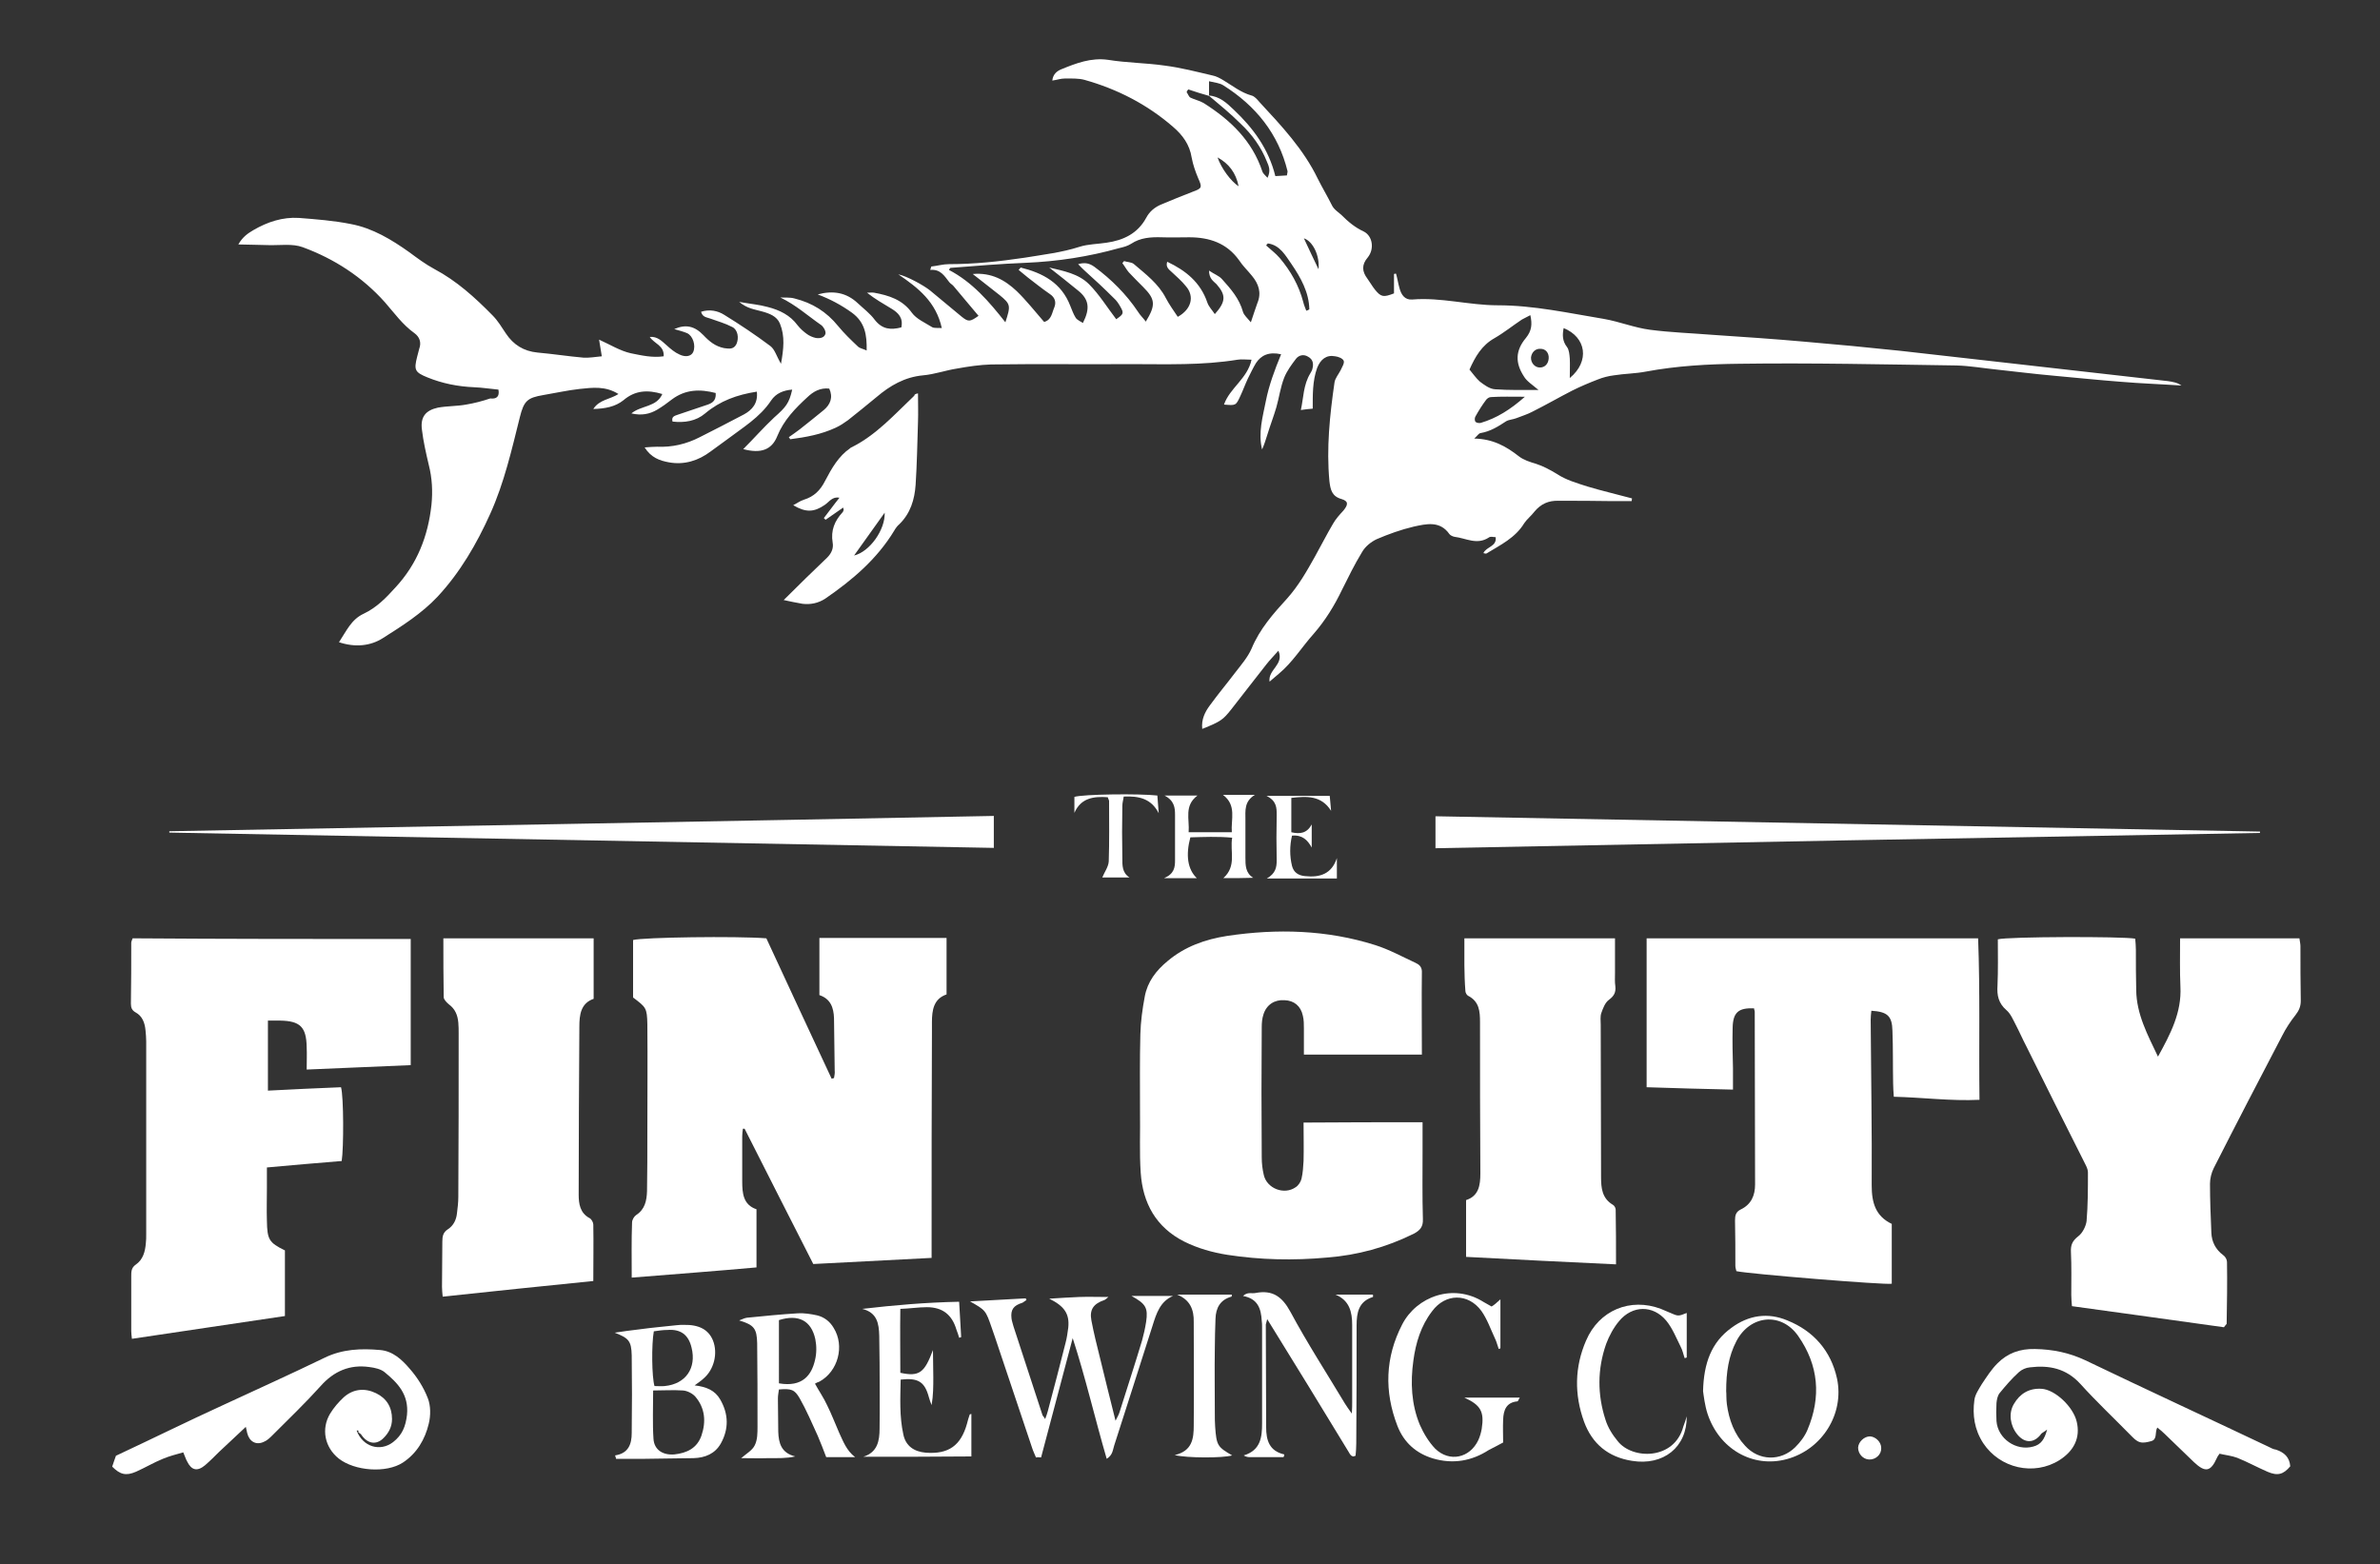
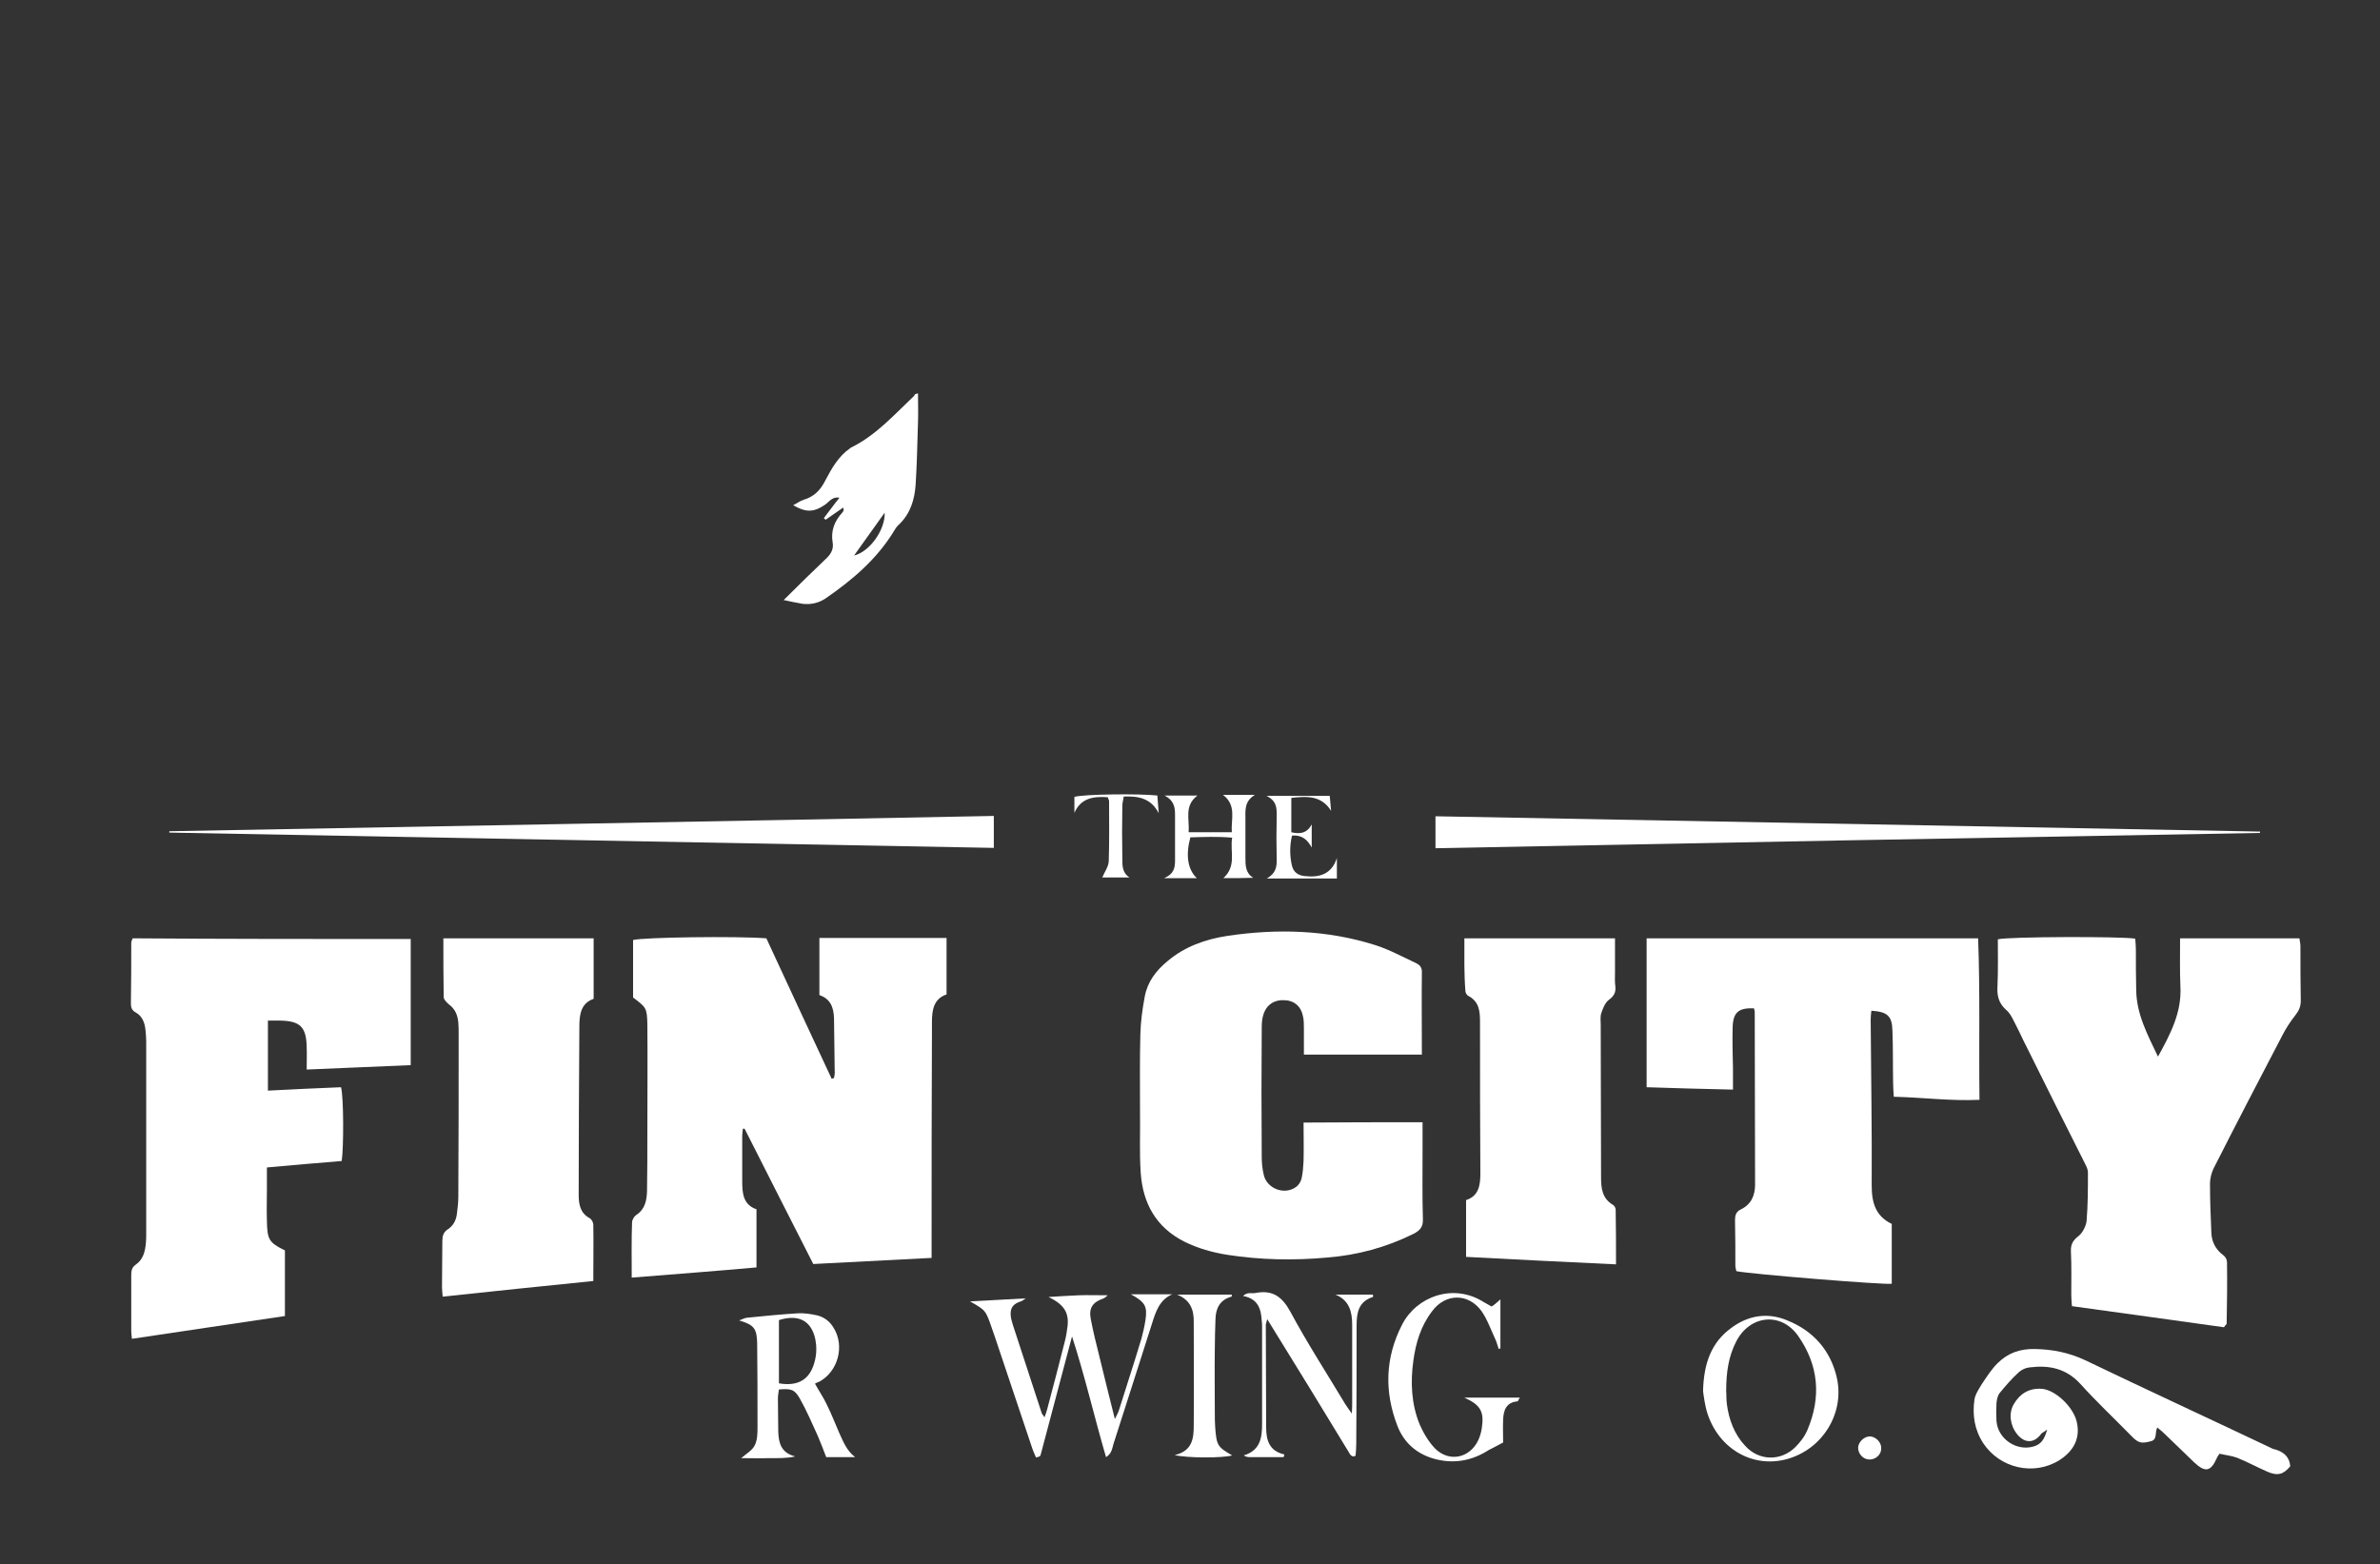
<svg xmlns="http://www.w3.org/2000/svg" version="1.1" id="Layer_1" x="0px" y="0px" viewBox="0 0 700 460.1" style="enable-background:new 0 0 700 460.1;" xml:space="preserve">
  <rect x="0" y="0" width="700" height="460.1" fill="#333333" stroke="none" />
  <style type="text/css">
	.st0{fill:#FFFFFF;}
</style>
  <g id="Background">
</g>
  <g id="flag">
</g>
  <g id="grunge_flag">
    <g>
      <g>
        <path class="st0" d="M185.8,375.8c0-5.7-0.1-11,0.1-16.2c0-0.8,0.6-1.8,1.2-2.2c2.6-1.7,3.1-4.2,3.2-7c0.1-5.7,0.1-11.4,0.1-17.2     c0-10.6,0.1-21.3,0-31.9c-0.1-4.9-0.4-5-4.2-7.9c0-5.6,0-11.3,0-16.9c2.8-0.8,30.4-1.2,39.2-0.5c6.3,13.7,12.8,27.5,19.2,41.3     c0.2-0.1,0.5-0.1,0.7-0.2c0.1-0.7,0.3-1.4,0.2-2.2c-0.1-5.2-0.1-10.3-0.2-15.4c-0.1-3.1-1-5.7-4.3-6.8c0-5.6,0-11.1,0-16.8     c12.5,0,24.8,0,37.4,0c0,5.5,0,10.9,0,16.6c-3.8,1.3-4.3,4.6-4.3,8.2c0,0.9,0,1.9,0,2.8c-0.1,20.8-0.1,41.6-0.1,62.4     c0,1.3,0,2.5,0,4.1c-11.7,0.6-23.1,1.2-34.8,1.8c-6.7-13.2-13.5-26.5-20.2-39.8c-0.2,0-0.4,0-0.5,0c-0.1,0.7-0.2,1.5-0.2,2.2     c0,4.5,0,8.9,0,13.3c0,3.5,0.3,6.9,4.2,8.2c0,5.7,0,11.2,0,17.1C210.3,373.9,198.2,374.8,185.8,375.8z" />
        <path class="st0" d="M120.8,276.2c0,12.4,0,24.6,0,37.1c-10.3,0.4-20.2,0.9-30.6,1.3c0-2.5,0.1-4.5,0-6.6     c-0.1-5.9-1.9-7.7-7.8-7.8c-1.2,0-2.3,0-3.6,0c0,6.9,0,13.5,0,20.6c7.3-0.4,14.4-0.7,21.5-1c0.8,2.8,0.8,17.9,0.2,21.7     c-7.2,0.6-14.5,1.2-22,1.9c0,2.2,0,4,0,5.9c0,3.3-0.1,6.6,0,9.8c0.1,5.5,0.6,6.4,5.3,8.7c0,6.3,0,12.7,0,19.3     c-15.1,2.2-29.9,4.5-45,6.7c-0.1-0.9-0.2-1.6-0.2-2.3c0-5.4,0-10.7,0-16.1c0-1.3,0-2.5,1.3-3.4c2.2-1.5,2.8-3.9,3-6.4     c0.1-0.8,0.1-1.6,0.1-2.5c0-18.9,0-37.9,0-56.8c0-1.1-0.1-2.1-0.2-3.2c-0.2-2.2-0.9-4.2-2.9-5.3c-1.1-0.6-1.4-1.4-1.4-2.6     c0.1-6,0.1-11.9,0.1-17.9c0-0.4,0.2-0.6,0.4-1.3C66.1,276.2,93.3,276.2,120.8,276.2z" />
        <path class="st0" d="M484.3,319.8c0-14.8,0-29.2,0-43.8c32.5,0,64.8,0,97.5,0c0.6,15.8,0.2,31.5,0.4,47.5     c-8.5,0.4-16.7-0.7-25.2-0.9c-0.1-1.5-0.2-2.8-0.2-4c-0.1-5.2,0-10.3-0.2-15.4c-0.1-4.4-1.5-5.6-6.2-5.9     c-0.1,0.9-0.2,1.8-0.2,2.7c0.1,16.2,0.4,32.5,0.3,48.7c0,5,1.1,9,5.9,11.3c0,6,0,11.8,0,17.6c-1.9,0.4-42.3-2.9-45.7-3.7     c-0.1-0.5-0.3-1-0.3-1.6c0-4.5,0-8.9-0.1-13.3c0-1.4,0.2-2.5,1.6-3.2c3.2-1.5,4.3-4.2,4.3-7.4c0-16.9-0.1-33.9-0.1-50.8     c0-0.4-0.2-0.6-0.2-1c-4.6-0.2-6.2,1.2-6.3,5.7c-0.1,4,0,7.9,0.1,11.9c0,1.9,0,3.9,0,6.3C501,320.3,492.8,320.1,484.3,319.8z" />
        <path class="st0" d="M654.1,390.4c-14.8-2.1-29.7-4.1-44.7-6.2c-0.1-1.2-0.2-2.2-0.2-3.3c0-4.2,0.1-8.4-0.1-12.6     c-0.1-2.1,0.4-3.3,2.2-4.7c1.2-0.9,2.2-2.9,2.4-4.4c0.4-4.7,0.4-9.6,0.4-14.3c0-1.3-0.9-2.6-1.5-3.9     c-5.6-11.1-11.1-22.1-16.6-33.2c-1.1-2.1-2-4.2-3.1-6.3c-0.8-1.5-1.5-3.3-2.8-4.4c-2.3-2-2.8-4.3-2.6-7.2     c0.2-4.5,0.1-9.1,0.1-13.6c2.6-0.8,36.5-0.9,40.4-0.2c0.1,1.1,0.2,2.2,0.2,3.3c0,4,0,8,0.1,11.9c0.1,7,3.3,13,6.4,19.5     c3.7-6.7,7-13,6.6-20.6c-0.2-4.6-0.1-9.3-0.1-14.2c11.8,0,23.3,0,35.1,0c0.1,0.8,0.3,1.6,0.3,2.3c0,5.4,0,10.7,0.1,16.1     c0,1.6-0.5,2.8-1.5,4.1c-1.5,1.9-2.9,4-4,6.2c-6.8,13-13.5,25.9-20.1,38.9c-0.7,1.4-1.1,3.1-1.1,4.6c0,4.8,0.2,9.6,0.4,14.4     c0.1,2.6,1.2,4.9,3.5,6.6c0.6,0.4,1.1,1.3,1.1,2c0.1,6.1,0,12.1-0.1,18.2C654.5,389.9,654.3,390.1,654.1,390.4z" />
        <path class="st0" d="M418.4,330.1c0,3.2,0,5.8,0,8.5c0,6.7-0.1,13.3,0.1,20c0.1,2.2-0.8,3.3-2.7,4.3c-8.1,4-16.5,6.3-25.5,7     c-9.8,0.9-19.6,0.7-29.3-0.8c-4.4-0.7-8.7-1.9-12.7-3.9c-8.3-4.2-12.2-11.3-12.8-20.3c-0.4-5.9-0.1-11.9-0.2-17.9     c0-7.6-0.1-15.2,0.1-22.8c0.1-3.7,0.6-7.4,1.3-11.1c0.8-4.3,3.3-7.6,6.7-10.4c5.1-4.3,11.1-6.4,17.5-7.4     c14.7-2.2,29.4-1.8,43.6,2.7c4.1,1.3,7.9,3.4,11.8,5.2c1.1,0.5,1.9,1.2,1.9,2.6c-0.1,8,0,16.1,0,24.4c-11.6,0-22.9,0-34.7,0     c0-2.8,0-5.2,0-7.6c0-1.3,0-2.6-0.3-3.8c-0.6-2.9-2.6-4.5-5.4-4.6c-2.9-0.2-5.3,1.3-6.2,4.2c-0.4,1.2-0.5,2.5-0.5,3.8     c-0.1,12.7-0.1,25.4,0,38.2c0,1.8,0.2,3.5,0.6,5.2c0.9,4,6,6,9.4,3.6c0.8-0.5,1.5-1.6,1.7-2.5c0.4-1.7,0.5-3.5,0.6-5.2     c0.1-3.7,0-7.4,0-11.3C395.2,330.1,406.5,330.1,418.4,330.1z" />
        <path class="st0" d="M174.5,376.8c-14.8,1.5-29.4,3-44.3,4.6c-0.1-1.1-0.2-2-0.2-2.9c0-4.5,0.1-8.9,0.1-13.3     c0-1.5,0.2-2.7,1.6-3.6c1.7-1.1,2.5-2.8,2.7-4.7c0.2-1.6,0.4-3.2,0.4-4.9c0.1-16,0.1-32,0.1-48c0-1.1,0-2.1-0.1-3.2     c-0.2-2.2-0.9-4-2.8-5.4c-0.6-0.5-1.5-1.4-1.5-2.1c-0.1-5.7-0.1-11.4-0.1-17.3c14.9,0,29.4,0,44.2,0c0,5.9,0,11.7,0,17.8     c-3.8,1.3-4.2,4.7-4.2,8.2c-0.1,16.5-0.2,32.9-0.2,49.4c0,2.7,0.4,5.4,3.2,6.9c0.6,0.3,1.1,1.3,1.1,1.9     C174.6,365.8,174.5,371.1,174.5,376.8z" />
        <path class="st0" d="M430.7,276c14.8,0,29.2,0,44.3,0c0,3.5,0,6.9,0,10.2c0,1.3-0.1,2.6,0.1,3.9c0.2,1.8-0.4,2.9-1.9,4     c-1.1,0.8-1.7,2.4-2.2,3.8c-0.4,1.1-0.2,2.3-0.2,3.5c0,14.9,0.1,29.9,0.1,44.8c0,3.3,0.3,6.3,3.5,8.2c0.4,0.2,0.8,0.9,0.8,1.4     c0.1,5.2,0.1,10.4,0.1,16.1c-14.8-0.7-29.4-1.4-44.1-2.2c0-5.6,0-11,0-16.7c3.7-1.2,4.2-4.3,4.2-7.8c-0.1-14.8-0.1-29.7-0.1-44.5     c0-3.2-0.2-6.1-3.5-7.8c-0.4-0.2-0.8-0.9-0.8-1.4C430.6,286.5,430.7,281.3,430.7,276z" />
      </g>
      <g>
-         <path class="st0" d="M104.9,420.8c1.8,4.8,6.9,6.3,10.7,3.4c2.7-2.1,3.7-4.6,4.1-8c0.6-6-2.7-9.4-6.6-12.6     c-1.1-0.9-2.9-1.3-4.5-1.5c-5.7-0.8-10.4,1.2-14.3,5.6c-4.5,5-9.4,9.7-14.2,14.5c-0.7,0.7-1.5,1.5-2.5,1.9     c-2.3,1.1-4.3-0.1-4.9-2.6c-0.1-0.4-0.2-0.9-0.4-1.8c-2.8,2.6-5.3,5-7.9,7.4c-1.3,1.3-2.6,2.6-4.1,3.9c-2.3,1.9-4,1.5-5.3-1.2     c-0.4-0.7-0.6-1.5-1.1-2.6c-2.1,0.6-4.1,1.1-6,1.9c-2.7,1.1-5.2,2.6-7.9,3.8c-3,1.3-4.7,0.8-7-1.5c0.4-1.1,0.7-2.2,1.1-3.2     c10.7-5,21-10.1,31.5-14.9c9.9-4.6,19.9-9.1,29.8-13.9c5.3-2.6,10.8-2.8,16.4-2.3c3.7,0.3,6.4,2.8,8.7,5.5     c2.2,2.5,4.1,5.5,5.3,8.6c0.9,2.2,0.9,5.2,0.3,7.6c-1.1,4.6-3.5,8.7-7.6,11.4c-4.9,3.2-14.2,2.5-18.9-1.2     c-4.1-3.3-5.2-8.7-2.5-13.2c1.1-1.8,2.5-3.4,4-4.8c2.8-2.5,6.2-2.8,9.5-1.2c3.1,1.5,4.7,4.1,4.7,7.6c0,2.3-1,4.1-2.5,5.6     c-2.1,2.1-4.6,1.7-6.4-0.8c-0.2-0.4-0.6-0.6-1-0.9C105.5,420.7,105.4,420.7,104.9,420.8z" />
        <path class="st0" d="M673.6,431.3c-2,2.4-3.7,2.9-6.7,1.6c-3-1.3-5.9-2.9-8.9-4.1c-1.6-0.6-3.5-0.8-5.2-1.2     c-0.5,0.7-0.7,1-0.8,1.3c-1.8,4-3.4,4.3-6.7,1.2c-2.9-2.8-5.7-5.5-8.6-8.3c-0.6-0.6-1.3-1.2-2.2-1.9c-0.8,1.4,0.1,3.5-1.8,4     c-1.1,0.3-2.3,0.6-3.3,0.3c-1.1-0.3-1.9-1.2-2.8-2.1c-4.9-5-10-9.8-14.7-15c-4.2-4.6-9.2-5.6-14.9-4.9c-1.1,0.1-2.3,0.6-3.2,1.4     c-2.1,1.9-3.9,4-5.7,6.2c-0.6,0.8-0.8,1.9-0.9,2.9c-0.1,1.8-0.1,3.5,0,5.3c0.4,5.2,5.8,8.9,10.8,7.5c2.3-0.6,3.3-2.1,4.1-5     c-0.9,0.7-1.4,0.9-1.7,1.2c-2.1,2.9-4.9,2.9-7.1,0.2c-2.1-2.6-2.6-6.2-1-8.9c1.8-3.1,4.5-4.7,8.1-4.5c4,0.2,9.4,5.3,10.4,9.7     c1.1,4.6-0.7,8.5-5.1,11.3c-7.5,4.7-17.5,2.4-22.4-5c-2.6-4-3.2-8.3-2.6-12.7c0.2-1.6,1.3-3.2,2.2-4.7c1.4-2.1,2.8-4.3,4.6-6.1     c3-3,6.6-4.3,11-4.2c5.3,0.1,10.1,1.1,14.8,3.3c17.9,8.6,35.9,16.9,53.8,25.4c0.8,0.4,1.5,0.8,2.3,0.9     C671.8,427.2,673.4,428.6,673.6,431.3z" />
        <path class="st0" d="M422.2,249.5c0-3.4,0-6.3,0-9.4c81,1.5,161.8,3,242.5,4.5c0,0.1,0,0.2,0,0.4     C584,246.4,503.3,247.9,422.2,249.5z" />
        <path class="st0" d="M292.3,240c0,3.2,0,6.1,0,9.4c-81-1.5-161.8-3-242.5-4.5c0-0.1,0-0.2,0-0.4C130.5,243,211.2,241.6,292.3,240     z" />
-         <path class="st0" d="M304.7,428.7c-0.4-1-0.9-2-1.2-3c-3.6-10.8-7.3-21.7-10.9-32.5c-0.3-0.9-0.6-1.8-0.9-2.6     c-1.8-5.2-1.8-5.2-6.4-7.8c5.9-0.3,11.1-0.6,16.4-0.9c0.1,0.2,0.1,0.3,0.2,0.5c-0.4,0.2-0.8,0.6-1.2,0.8c-2.6,0.8-3.5,2-3.2,4.6     c0.1,0.8,0.4,1.6,0.6,2.4c2.8,8.7,5.7,17.3,8.5,26c0.1,0.3,0.4,0.5,0.8,1.2c0.4-1,0.6-1.7,0.8-2.4c1.8-6.7,3.5-13.3,5.2-20     c0.4-1.5,0.6-3,0.8-4.5c0.4-4-1.1-6.3-5.6-8.5c3.3-0.2,6.1-0.4,8.8-0.5c2.7-0.1,5.3,0,8.6,0c-0.6,0.5-0.9,0.8-1.2,0.9     c-3.2,1.1-4.4,2.8-3.8,6c0.7,3.7,1.6,7.3,2.5,10.9c1.5,6,2.9,12,4.6,18.6c0.6-1.2,1-1.9,1.2-2.6c2.2-7,4.5-14,6.6-21     c0.5-1.8,0.9-3.6,1.2-5.5c0.6-4.1-0.1-5.3-4.3-7.6c4.5,0,8.4,0,12.2,0c-3.8,1.6-4.9,5.2-6,8.7c-3.8,11.8-7.5,23.6-11.3,35.3     c-0.4,1.2-0.4,2.8-2.2,3.9c-3.5-12-6.2-23.8-10-35.5c-3.1,11.7-6.2,23.4-9.3,35.1C305.5,428.6,305.1,428.6,304.7,428.7z" />
+         <path class="st0" d="M304.7,428.7c-0.4-1-0.9-2-1.2-3c-3.6-10.8-7.3-21.7-10.9-32.5c-0.3-0.9-0.6-1.8-0.9-2.6     c-1.8-5.2-1.8-5.2-6.4-7.8c5.9-0.3,11.1-0.6,16.4-0.9c-0.4,0.2-0.8,0.6-1.2,0.8c-2.6,0.8-3.5,2-3.2,4.6     c0.1,0.8,0.4,1.6,0.6,2.4c2.8,8.7,5.7,17.3,8.5,26c0.1,0.3,0.4,0.5,0.8,1.2c0.4-1,0.6-1.7,0.8-2.4c1.8-6.7,3.5-13.3,5.2-20     c0.4-1.5,0.6-3,0.8-4.5c0.4-4-1.1-6.3-5.6-8.5c3.3-0.2,6.1-0.4,8.8-0.5c2.7-0.1,5.3,0,8.6,0c-0.6,0.5-0.9,0.8-1.2,0.9     c-3.2,1.1-4.4,2.8-3.8,6c0.7,3.7,1.6,7.3,2.5,10.9c1.5,6,2.9,12,4.6,18.6c0.6-1.2,1-1.9,1.2-2.6c2.2-7,4.5-14,6.6-21     c0.5-1.8,0.9-3.6,1.2-5.5c0.6-4.1-0.1-5.3-4.3-7.6c4.5,0,8.4,0,12.2,0c-3.8,1.6-4.9,5.2-6,8.7c-3.8,11.8-7.5,23.6-11.3,35.3     c-0.4,1.2-0.4,2.8-2.2,3.9c-3.5-12-6.2-23.8-10-35.5c-3.1,11.7-6.2,23.4-9.3,35.1C305.5,428.6,305.1,428.6,304.7,428.7z" />
        <path class="st0" d="M239.7,407c1.2,2.2,2.6,4.2,3.6,6.4c1.3,2.6,2.3,5.3,3.5,8c1.2,2.6,2.2,5.3,4.7,7.2c-2.8,0-5.5,0-8.5,0     c-0.8-2.1-1.6-4.2-2.5-6.3c-1.7-3.7-3.3-7.5-5.3-11c-1.5-2.6-2.5-2.9-6.1-2.6c-0.1,0.8-0.3,1.7-0.3,2.6c0,3.3,0.1,6.6,0.1,9.8     c0.1,3.4,0.9,6.3,5,7.3c-2.6,0.6-5.2,0.5-7.8,0.5c-2.6,0.1-5.3,0-8.1,0c1.5-1.3,3.3-2.3,4-3.8c0.8-1.6,0.8-3.6,0.8-5.5     c0-8.1,0-16.4-0.1-24.5c-0.1-4.3-0.9-5.4-5.3-6.7c1-0.4,1.6-0.7,2.3-0.8c5-0.5,10-1,15-1.3c1.8-0.1,3.8,0.2,5.6,0.6     c2.1,0.5,3.8,1.8,4.9,3.7c3.3,5.3,1.3,12.8-4.2,15.8C240.6,406.5,240,406.8,239.7,407z M229.1,406.9c7,1.2,9.6-2.5,10.6-6.8     c0.5-2,0.5-4.2,0.1-6.2c-1.2-5.5-5-7.4-10.7-5.6C229.1,394.4,229.1,400.6,229.1,406.9z" />
-         <path class="st0" d="M180.9,428.1c4-0.6,4.9-3.4,4.9-6.6c0.1-7.6,0.1-15.2,0-22.8c-0.1-4.3-0.9-5.1-5-6.7c2.5-0.4,4.9-0.7,7.4-1     c3.6-0.5,7.2-0.8,10.8-1.2c0.7-0.1,1.4-0.1,2.1-0.1c4.5-0.1,7.3,1.4,8.6,4.6c1.5,3.8,0.3,8.6-2.8,11.2c-0.6,0.6-1.4,1.1-2.6,2     c3.5,0.4,6,1.5,7.5,4.1c2.5,4.3,2.6,8.7,0.2,13c-1.7,3-4.6,4.2-8,4.3c-4.8,0.1-9.6,0.1-14.4,0.2c-2.8,0-5.6,0-8.4,0     C181.1,428.6,181,428.4,180.9,428.1z M192.1,409c0,5-0.2,9.7,0.1,14.2c0.2,3.3,2.8,4.9,6.2,4.6c3.6-0.4,6.6-1.8,7.9-5.5     c1.4-4.1,1.1-8.1-1.8-11.5c-0.8-0.9-2.3-1.7-3.6-1.8C198,408.8,195.1,409,192.1,409z M192.3,391.6c-0.7,3.8-0.6,13.5,0.2,16.1     c1,0,2.1,0.1,3,0c6.2-0.6,9.4-5.3,7.9-11.3c-0.9-3.8-3.2-5.5-7.1-5.2C195,391.2,193.6,391.4,192.3,391.6z" />
        <path class="st0" d="M377.5,428.6c-3.3,0-6.7,0-10,0c-0.5,0-1.1-0.1-1.7-0.5c5-1.5,5.4-5.4,5.4-9.4c0-9.4,0-18.9,0-28.4     c0-0.6,0-1.2-0.1-1.8c-0.2-3.5-1.1-6.5-5.5-7.3c1.3-1.3,2.7-0.6,3.8-0.9c4.9-0.9,7.7,1.1,10.1,5.5c5,9.3,10.7,18.1,16.1,27.1     c0.5,0.8,1,1.5,2,2.9c0.1-1.6,0.1-2.5,0.1-3.3c0-7.6,0-15.2,0-22.8c0-3.8-0.8-7.2-4.9-8.9c3.7,0,7.3,0,11,0c0,0.3,0.1,0.6,0,0.7     c-4.2,1.3-4.8,4.6-4.8,8.4c0,11.5,0,23.2-0.1,34.7c0,1.2-0.1,2.5-0.2,3.6c-0.5,0.1-0.5,0.2-0.6,0.2s-0.2,0-0.4-0.1     c-0.2-0.1-0.4-0.2-0.5-0.4c-0.2-0.2-0.3-0.4-0.4-0.6c-7.9-13-15.8-25.9-24.1-39.3c-0.2,1.1-0.5,1.5-0.4,2     c0,9.9,0.1,19.9,0.1,29.8c0,3.8,0.9,7,5.3,8C377.8,428.1,377.6,428.4,377.5,428.6z" />
        <path class="st0" d="M441.3,382.2c0,5.2,0,9.8,0,14.4c-0.2,0.1-0.3,0.1-0.5,0.2c-0.4-1.1-0.6-2.1-1.1-3.1c-1.3-2.8-2.3-5.7-4-8.1     c-3.9-5.3-10.6-5.2-14.5,0.1c-3.3,4.3-4.8,9.3-5.5,14.5c-0.9,6.4-0.6,12.9,1.9,18.9c1.1,2.5,2.6,5,4.5,7     c4.2,4.1,10.2,2.8,12.7-2.5c0.5-1.1,0.8-2.2,1-3.3c0.8-5.1-0.3-7-5.1-9.2c2.6,0,5.3,0,8,0s5.3,0,8.3,0c-0.4,0.6-0.5,1.1-0.7,1.1     c-3.3,0.3-4.1,2.6-4.2,5.4c-0.1,2.3,0,4.6,0,6.7c-1.6,0.9-2.9,1.5-4.2,2.2c-5.1,3.3-10.6,4.2-16.4,2.5c-5-1.5-8.6-4.7-10.5-9.6     c-3.9-10.1-3.6-20.1,1.4-29.8c4.2-8.2,15-12.3,24-6.6c0.7,0.4,1.4,0.8,2.3,1.3C439.4,383.9,440.1,383.3,441.3,382.2z" />
        <path class="st0" d="M500.9,409.2c0.2-8.3,2.5-14.4,8.3-18.6c5.1-3.8,10.8-4.6,16.5-2.2c7.7,3.1,12.8,8.9,14.6,17.1     c2.2,10.4-4.4,20.9-14.8,23.7c-10,2.7-19.9-3-23.3-13.4C501.4,413.3,501.1,410.6,500.9,409.2z M507.7,409.2     c0.1,0.8,0,2.3,0.2,3.8c0.6,4.6,2.2,8.9,5.4,12.3c4,4.4,10.4,4.6,14.7,0.4c1.5-1.5,2.8-3.2,3.6-5.1c4.1-9.7,3.3-19-2.7-27.6     c-5-7.2-14.2-6.2-18.2,1.5C508.4,398.9,507.7,403.6,507.7,409.2z" />
-         <path class="st0" d="M253.9,428.5c4.2-1.3,4.8-4.7,4.8-8.3c0.1-6.4,0-12.8,0-19.3c0-2.7-0.1-5.4-0.1-8c-0.1-3.6-0.6-6.8-5-7.9     c9.4-1.1,18.8-1.9,28.5-2.1c0.2,3.6,0.4,7,0.6,10.4c-0.2,0.1-0.4,0.1-0.6,0.2c-0.2-0.8-0.5-1.6-0.8-2.4c-1.3-4.4-4.1-6.6-8.7-6.6     c-2.5,0-4.9,0.4-7.8,0.5c-0.1,6.4,0,12.6,0,18.8c5.6,1.2,7.1,0,9.6-6.7c0,2.7,0.1,5.3,0.1,8c0,2.7,0,5.3-0.5,8.2     c-0.3-0.8-0.6-1.5-0.8-2.3c-1.2-4.5-3.1-5.8-8.3-5.2c-0.1,5.4-0.4,10.8,0.8,16.2c0.7,3.3,3.1,5,6.6,5.3     c6.7,0.5,10.3-2.1,12.1-8.5c0.2-0.9,0.5-1.8,0.8-2.7c0-0.1,0.2-0.1,0.5-0.2c0,4.2,0,8.2,0,12.5     C274.7,428.5,264.3,428.5,253.9,428.5z" />
-         <path class="st0" d="M496.1,416.6c0.1,9.1-6.9,14.6-16.1,13.1c-7-1.1-11.7-5-14.1-11.5c-2.9-8-2.8-16.1,0.6-23.9     c3.8-8.9,13-12.7,22-9.3c0.9,0.4,1.7,0.7,2.6,1.1c2.5,1.1,2.5,1.1,5,0.1c0,4.5,0,8.8,0,13.1c-0.2,0.1-0.4,0.1-0.6,0.2     c-0.4-1.1-0.6-2.3-1.2-3.4c-1.3-2.6-2.4-5.4-4.2-7.6c-3.9-4.7-10-4.6-13.9,0.1c-1.6,1.9-2.9,4.3-3.8,6.7     c-2.6,7.4-2.6,14.9-0.2,22.3c0.7,2.3,2.1,4.5,3.6,6.3c4.3,5.5,16.7,5.6,19.3-4.3C495.5,418.6,495.8,417.6,496.1,416.6z" />
        <path class="st0" d="M346.2,380.8c5.4,0,10.7,0,16.1,0c0,0.2,0,0.5-0.1,0.6c-3.3,0.9-4.6,3.3-4.7,6.5c-0.1,2.9-0.2,5.8-0.2,8.7     c-0.1,6.4,0,12.8,0,19.2c0,1.3,0,2.6,0.1,3.9c0.4,5.5,0.7,5.9,5,8.4c-2.7,0.8-13.3,0.8-16.9-0.1c5.2-1.2,5.6-4.9,5.6-8.7     c0.1-10.1,0-20.3,0-30.4C351.2,385.2,350,382.3,346.2,380.8z" />
        <path class="st0" d="M359.8,258.3c4-3.6,1.9-7.8,2.6-11.9c-4.3-0.4-8.4-0.2-12.3-0.1c-1.4,5.3-0.8,9.4,1.9,12c-3,0-5.8,0-9.6,0     c3-1.3,3.2-3.2,3.2-5.3c0-4.5,0-8.9,0-13.3c0-2.1-0.2-4.2-3.1-5.7c3.7,0,6.6,0,9.7,0c-4,3-2.3,6.9-2.6,10.8c4.2,0,8.3,0,12.7,0     c-0.3-3.8,1.5-7.9-2.6-11c3.1,0,6,0,9.4,0c-3.2,1.9-2.8,4.7-2.8,7.3c0,3.8,0,7.4,0,11.2c0,2.2,0,4.5,2.3,5.9     C365.8,258.3,363.1,258.3,359.8,258.3z" />
        <path class="st0" d="M379.8,244.8c2.6,0.6,4.6,0.3,6-2.3c0,2.3,0,4.5,0,6.8c-1.2-2.2-2.8-3.8-5.8-3.5c-0.7,3-0.7,6,0,8.9     c0.5,1.9,1.8,2.8,3.8,3c4.5,0.5,7.9-0.7,9.4-5.3c0,1.9,0,3.8,0,6c-3.5,0-6.7,0-9.9,0c-3.3,0-6.5,0-10.7,0     c2.6-1.5,2.9-3.3,2.9-5.3c-0.1-4.5-0.1-8.9,0-13.3c0-2.2,0-4.2-3-5.7c6.7,0,12.5,0,18.6,0c0.1,1.5,0.3,2.9,0.4,4.4     c-2.9-4.6-7.2-4.3-11.7-3.8C379.8,238,379.8,241.4,379.8,244.8z" />
        <path class="st0" d="M325.8,234.5c-4.1-0.3-7.9,0.2-9.8,4.6c0-1.6,0-3.2,0-4.7c2.5-0.8,19.2-1,24.4-0.4c0.1,1.7,0.3,3.5,0.4,5.2     c-2.2-4.3-5.8-5.1-10.3-4.9c-0.1,0.9-0.4,1.8-0.4,2.7c-0.1,5.2-0.1,10.3,0,15.4c0,2.1-0.1,4.3,2.1,5.7c-2.8,0-5.6,0-8,0     c0.6-1.5,1.8-3.1,1.9-4.7c0.2-5.9,0.1-11.9,0.1-17.8C326.2,235.4,326,235.1,325.8,234.5z" />
        <path class="st0" d="M550,422.5c1.7,0.1,3.3,1.7,3.3,3.4c0.1,1.9-1.6,3.5-3.6,3.4c-1.8-0.1-3.2-1.7-3.2-3.5     C546.6,424.1,548.3,422.5,550,422.5z" />
-         <path class="st0" d="M146.6,114.6c-2.3-0.2-4.7-0.6-7.2-0.7c-4.7-0.2-9.3-1.1-13.7-2.9c-3.7-1.5-4-2.2-3-6.1     c0.2-0.8,0.4-1.6,0.6-2.3c0.7-1.9,0.1-3.5-1.4-4.6c-3.5-2.5-5.9-5.9-8.7-9.1c-6.6-7.4-14.9-12.8-24.2-16.2c-3-1.1-6.7-0.5-10-0.6     c-2.8-0.1-5.5-0.1-8.9-0.2c1.3-2.3,2.9-3.3,4.4-4.2c4.1-2.4,8.6-3.9,13.4-3.6c5.1,0.4,10.3,0.8,15.3,1.8c6.4,1.2,12,4.6,17.2,8.3     c2.3,1.7,4.7,3.5,7.3,4.9c6.6,3.5,12,8.4,17.2,13.7c1.5,1.5,2.7,3.5,3.9,5.3c2.2,3.3,5.2,5.2,9.3,5.6c4.5,0.4,9,1.1,13.5,1.5     c1.6,0.1,3.4-0.2,5.4-0.4c-0.3-1.8-0.5-3.2-0.8-4.9c3.3,1.5,6.2,3.3,9.3,4c3,0.6,6.3,1.4,9.7,0.9c0.2-3.2-2.8-3.7-4.1-5.7     c2.3-0.2,3.6,1.3,4.9,2.4c1.2,1.1,2.5,2.2,3.9,2.8c1.9,0.9,3.5,0.4,4-0.8c0.8-1.9-0.1-4.7-1.8-5.5c-1.2-0.5-2.4-0.8-3.8-1.2     c3.4-1.5,6-0.9,8.6,1.8c1.7,1.8,3.5,3.3,6.1,3.8c1.5,0.2,2.8,0.4,3.6-1.2c0.8-1.8,0.4-4.2-1.2-5c-2.1-1.1-4.3-1.7-6.5-2.5     c-1.1-0.4-2.3-0.4-2.7-2c2.5-0.8,4.9-0.3,6.8,0.9c4.7,2.9,9.2,5.9,13.6,9.2c1.3,1,1.8,3,3.1,5.2c0.8-4.4,1.2-8.1-0.3-11.8     c-0.9-2.2-3.1-3-5.3-3.6c-2.1-0.6-4.3-0.8-6.7-2.8c3.3,0.6,5.9,0.8,8.4,1.5c3.5,0.9,6.6,2.4,8.8,5.4c0.8,1,1.8,1.9,2.8,2.6     c0.7,0.5,1.6,0.9,2.5,1.1c1.2,0.2,2.6,0,2.9-1.3c0.1-0.8-0.6-2-1.3-2.5c-3.9-2.7-7.4-5.9-12-8.1c1.4,0.1,2.8-0.1,4.2,0.3     c5.2,1.3,9.4,3.9,12.8,8.1c1.8,2.2,3.8,4.1,5.8,6c0.6,0.6,1.6,0.7,2.6,1.2c0.1-4.6-0.5-8.3-4.3-11.1c-3.2-2.3-6.4-4-10.1-5.4     c4.5-1.2,8.4-0.6,11.8,2.6c1.7,1.6,3.6,3,5,4.9c2.2,2.8,4.7,3,7.8,2.2c0.6-2.8-0.9-4.3-2.9-5.5c-2.3-1.4-4.8-2.8-7.2-4.7     c0.7,0,1.5-0.1,2.1,0c4.3,0.8,8.3,2,11.1,5.9c1.3,1.8,3.8,2.9,5.9,4.2c0.6,0.4,1.7,0.2,2.9,0.3c-1.7-7.7-6.9-11.8-12.8-15.8     c2.5,0.5,7.4,3.2,9.3,4.7c3.1,2.6,6.3,5.2,9.4,7.8c1.9,1.5,2.4,1.5,4.9-0.3c-2.5-2.9-4.9-5.9-7.3-8.7c-0.4-0.5-0.9-0.7-1.3-1.2     c-1.4-1.8-2.6-3.9-5.6-3.6c0.1-0.4,0.2-0.6,0.3-1c1.8-0.2,3.5-0.7,5.2-0.7c7.5,0,14.9-0.8,22.3-1.9c5.4-0.9,10.8-1.5,16.1-3.2     c2.5-0.8,5.3-0.8,7.9-1.2c5-0.7,9.2-2.7,11.7-7.3c1-1.9,2.5-3.1,4.3-3.9c3.1-1.3,6.3-2.6,9.4-3.8c2.8-1,2.8-1.3,1.6-4     c-0.8-1.9-1.5-3.9-1.9-6c-0.6-3.9-2.7-6.7-5.5-9.1c-7.6-6.6-16.4-11.1-26-13.8c-1.8-0.5-3.9-0.4-5.9-0.4c-1.1,0-2.2,0.4-3.6,0.6     c0.2-1.9,1.4-2.8,2.6-3.3c4.4-1.8,8.8-3.5,13.8-2.8c5.5,0.9,11.2,0.9,16.7,1.7c4.7,0.6,9.3,1.8,14,2.9c1.1,0.2,2.2,0.8,3.2,1.4     c2.7,1.6,5.1,3.6,8.3,4.5c0.9,0.2,1.7,1.2,2.4,2c6.4,6.9,12.9,13.8,17.1,22.5c1.3,2.6,2.8,5.1,4.1,7.7c0.6,1.3,1.8,2,2.8,2.9     c2,2,4,3.7,6.6,4.9c2.6,1.3,3.2,5.1,1.2,7.6c-1.9,2.2-1.7,4.2-0.1,6.3c0.8,1.1,1.4,2.2,2.2,3.2c1.8,2.2,2.5,2.3,5.6,1.1     c0-1.9,0-3.8,0-5.7c0.2-0.1,0.4-0.1,0.6-0.1c0.4,1.4,0.6,2.8,1,4.2c0.5,2,1.6,3.6,3.8,3.4c8.4-0.7,16.7,1.7,25.1,1.7     c10.6,0,20.9,2.3,31.2,4c4.6,0.8,9,2.6,13.6,3.2c6.1,0.8,12.3,1,18.5,1.5c9,0.6,17.9,1.2,26.9,2c9.4,0.8,18.8,1.7,28.3,2.7     c9.7,1.1,19.5,2.2,29.2,3.3c16.5,1.9,32.9,3.7,49.4,5.6c1.3,0.2,2.8,0.4,4,1.3c-5.9-0.4-11.9-0.6-17.8-1.1     c-6.6-0.5-13.2-1.2-19.9-1.8c-5.6-0.5-11.1-1.2-16.7-1.8c-3.9-0.4-7.9-1.1-11.8-1.2c-21.3-0.3-42.5-0.8-63.8-0.5     c-9.2,0.1-18.4,0.6-27.5,2.3c-3.1,0.6-6.3,0.6-9.4,1.1c-1.6,0.2-3.2,0.6-4.7,1.2c-2.6,1-5.2,2.1-7.6,3.3c-3.9,2-7.7,4.2-11.7,6.2     c-1.5,0.8-3.2,1.3-4.7,1.9c-1,0.4-2.1,0.4-3,0.9c-2.3,1.5-4.6,3-7.6,3.5c-0.5,0.1-0.9,0.8-1.8,1.6c5.5,0.1,9.4,2.3,13.1,5.2     c1.4,1.1,3.3,1.7,5,2.2c2.2,0.7,4.2,1.8,6.2,3c2.7,1.8,5.9,2.7,9,3.7c4.3,1.3,8.7,2.3,13.1,3.5c0,0.3-0.1,0.5-0.1,0.8     c-1.9,0-3.8,0-5.7,0c-5.3-0.1-10.5-0.1-15.8-0.1c-2.9-0.1-5.2,0.9-7.1,3.2c-0.9,1.2-2.2,2.2-3,3.4c-2.6,4.3-7,6.4-11.1,8.9     c-0.2,0.1-0.4,0-0.9-0.1c0.8-1.9,4-1.9,3.6-4.7c-0.7,0-1.5-0.3-2,0.1c-3.5,2.3-6.7,0.2-10.1-0.2c-0.5-0.1-1.2-0.4-1.5-0.8     c-2.8-4-6.8-3-10.5-2.2c-3.8,0.9-7.4,2.2-10.9,3.7c-1.7,0.8-3.4,2.2-4.3,3.8c-2.2,3.6-4,7.3-5.9,11.1c-2.2,4.6-4.9,9-8.3,12.9     c-3.5,3.9-6.2,8.4-10.3,11.8c-0.9,0.7-1.7,1.5-2.7,2.3c-0.5-3.6,4.4-5,2.6-9.1c-1.4,1.6-2.6,2.8-3.6,4.1     c-3.5,4.4-6.9,8.9-10.3,13.2c-2.4,3-3,3.5-8.5,5.7c-0.3-2.8,0.8-5,2.3-7c2.4-3.3,5-6.4,7.5-9.7c1.7-2.2,3.6-4.4,4.7-6.9     c2.4-5.8,6.4-10.3,10.5-14.8c3.3-3.7,5.7-7.9,8.1-12.2c1.8-3.2,3.5-6.6,5.4-9.8c0.8-1.4,1.9-2.6,3-3.8c1.5-1.8,1.5-2.8-0.5-3.4     c-2.9-0.8-3.3-2.8-3.6-5.3c-0.9-9.7,0.1-19.3,1.5-29c0.2-1.3,1.2-2.4,1.8-3.6c0.4-0.9,1.2-2.1,0.9-2.8s-1.6-1.2-2.5-1.3     c-2.6-0.5-4.3,0.9-5.3,3.4c-1.4,3.9-1.3,8-1.3,12c-1.2,0.1-2.2,0.2-3.5,0.4c0.8-3.5,0.7-7.4,2.8-10.8c0.2-0.4,0.5-0.8,0.6-1.3     c0.4-1.5,0.2-2.8-1.3-3.6c-1.3-0.8-2.7-0.4-3.5,0.6c-1.3,1.7-2.7,3.6-3.5,5.6c-1.1,2.8-1.5,5.9-2.3,8.7c-0.8,2.7-1.8,5.3-2.6,7.9     c-0.5,1.5-0.9,3-1.6,4.5c-1.2-4.9,0.2-9.6,1.1-14.2s2.6-9.2,4.5-13.8c-3.6-0.8-5.9,0.3-7.4,2.6c-0.9,1.5-1.6,3-2.4,4.6     c-0.8,1.7-1.4,3.4-2.2,5.1c-1.3,2.8-1.3,2.8-4.8,2.5c1.7-4.9,6.9-7.6,8.1-13.2c-1.6,0-2.9-0.2-4.1,0c-10.4,1.7-20.9,1.3-31.5,1.3     c-13.7,0.1-27.3-0.1-41,0.1c-3.3,0.1-6.7,0.6-10,1.2c-3.3,0.5-6.6,1.7-10,2c-5.4,0.5-9.7,3-13.7,6.4c-2.8,2.3-5.6,4.6-8.4,6.8     c-1.1,0.8-2.3,1.6-3.6,2.2c-4.3,2-8.8,2.8-13.4,3.4c-0.1-0.2-0.2-0.4-0.4-0.6c1.1-0.8,2.2-1.5,3.2-2.3c2.4-1.9,4.8-3.8,7.1-5.7     c1.9-1.6,2.8-3.7,1.6-6.3c-2.7-0.3-4.7,0.9-6.4,2.5c-3.6,3.3-7,6.8-8.9,11.5c-1.6,4-4.8,5.2-10,3.8c3.2-3.2,6-6.4,9.1-9.3     c3.5-3.1,4.4-4.2,5.3-8.2c-2.6,0.2-4.8,1.1-6.2,3.2c-3.3,5-8.4,8-13,11.5c-1.6,1.2-3.2,2.3-4.8,3.5c-3.6,2.7-7.7,4-12.2,3.2     c-2.8-0.5-5.3-1.4-7.2-4.4c1.5-0.1,2.6-0.2,3.7-0.2c4.4,0.2,8.6-0.8,12.5-2.8c4.3-2.2,8.7-4.4,13-6.7c2.4-1.3,4.2-3.3,3.8-6.7     c-5.8,0.9-10.8,2.7-15.2,6.4c-2.7,2.3-6.1,2.8-9.6,2.4c-0.4-1.5,0.7-1.7,1.5-2c2.8-0.9,5.5-1.9,8.3-2.8c1.6-0.5,3.1-1.1,2.9-3.6     c-4.6-1.2-8.9-1.1-12.9,1.9c-1.4,1.1-2.8,2.1-4.3,3c-2.2,1.3-4.6,1.8-7.6,1.1c2.9-2.4,7.4-1.8,9.1-5.7c-4.3-1.3-8-1.1-11.4,1.8     c-2.5,2-5.5,2.5-8.9,2.6c1.8-2.8,4.9-2.8,7.4-4.4c-3.8-2.4-7.6-1.9-11.4-1.5c-3.6,0.4-7.1,1.2-10.7,1.8c-4.7,0.8-5.7,1.7-6.9,6.5     c-2.4,9.6-4.6,19.3-8.7,28.4c-4,8.9-8.9,17.3-15.5,24.4c-4.6,4.9-10.4,8.6-16.1,12.2c-3.6,2.3-8.1,2.8-12.9,1.2     c2.2-3.3,3.6-6.7,7.3-8.4c3.8-1.8,6.6-4.7,9.3-7.7c6.4-6.9,9.6-15.1,10.6-24.3c0.4-4,0.2-7.9-0.8-11.8c-0.8-3.4-1.6-6.9-2-10.3     c-0.5-3.8,1.1-5.7,4.7-6.5c2.8-0.5,5.6-0.4,8.3-0.9c2.4-0.4,4.7-1,7.1-1.8C145.9,117.4,147,116.8,146.6,114.6z M355.5,28.1     c3.2,0.2,5.3,2.2,7.4,4.2c5.6,5.3,10.2,11.4,12.2,19.5c1.2-0.1,2.3-0.1,3.4-0.2c0.1-0.7,0.2-0.9,0.2-1.2     c-2.7-11.1-9.4-19.3-18.9-25.3c-1.1-0.7-2.5-0.8-4.2-1.2c0,1.8,0,3,0,4.3c-2.1-0.6-4.1-1.2-6.1-1.9c-0.2,0.2-0.4,0.5-0.5,0.8     c0.4,0.5,0.6,1.3,1.1,1.6c1.2,0.6,2.7,0.9,3.9,1.6c7.9,5,14.3,11.1,17.3,20.2c0.2,0.6,0.9,1.1,1.5,1.8c1-2.1,0.4-3.4-0.2-4.8     c-1.7-4.3-4.4-8-7.7-11.1C361.9,33.4,358.7,30.8,355.5,28.1z M367.9,94.8c0.8-2.3,1.3-4,1.9-5.6c1.3-3.1,0.4-5.7-1.6-8.1     c-1.2-1.5-2.7-2.9-3.8-4.6c-3.6-5-8.7-6.7-14.6-6.7c-2.7,0-5.4,0.1-8.1,0c-3.2-0.1-6.3,0.1-9,1.9c-1.1,0.7-2.3,1-3.6,1.3     c-8.9,2.5-18,3.9-27.3,4.3c-7.4,0.3-14.9,0.9-22.3,1.5c-0.1,0-0.1,0.2-0.4,0.6c6.9,3.6,11.8,9.3,16.6,15.4c1.6-4.9,1.6-5.3-1.7-8     c-2.5-2-5-3.9-7.9-6.2c5.5-0.5,9.5,1.8,12.9,5c2.9,2.8,5.4,6,8.1,9.1c2.2-0.6,2.3-2.7,3-4.3c0.6-1.5,0.2-2.9-1.3-3.9     c-2.2-1.5-4.3-3.2-6.4-4.8c-0.9-0.7-1.8-1.5-2.8-2.3c0.2-0.2,0.4-0.5,0.6-0.7c6.5,1.6,12,4.5,14.6,11.3c0.5,1.2,0.9,2.4,1.6,3.5     c0.4,0.6,1.3,1,2.1,1.5c2.2-4.3,1.8-7-1.5-9.6c-2.8-2.3-5.6-4.5-8.4-6.7c4.2,1,8.6,1.8,11.7,4.9c3,3,5.4,6.9,8,10.3     c2.2-1.5,2.3-1.8,1.2-3.7c-0.5-0.9-1.1-1.8-1.9-2.5c-2.8-2.8-5.7-5.5-8.6-8.1c-0.6-0.5-1.1-1.1-1.9-1.9c2.1-0.6,3.4-0.2,4.8,0.8     c5,3.7,9.4,8.1,12.8,13.2c0.6,1,1.5,1.8,2.3,2.9c3-4.9,2.8-6.6-0.8-10.2c-1.4-1.4-2.8-2.8-4.2-4.3c-0.7-0.8-1.2-1.8-1.9-2.7     c0.2-0.2,0.4-0.5,0.5-0.6c0.9,0.3,2.1,0.3,2.8,0.8c3.5,3,7.3,5.8,9.5,10.1c1,1.9,2.3,3.7,3.5,5.5c4-2.2,5-6,2.4-9     c-1.2-1.5-2.8-2.9-4.2-4.2c-0.9-0.8-1.8-1.5-1.3-3c5.5,2.6,9.8,6.1,11.8,12c0.4,1.2,1.4,2.2,2.2,3.4c3.3-3.7,3.3-5.6,0.5-8.8     c-0.9-0.9-2.2-1.6-2.2-4c1.6,1.1,2.9,1.5,3.8,2.5c2.6,2.9,5.1,5.7,6.2,9.7C365.9,92.7,366.8,93.5,367.9,94.8z M452.5,114.7     c-1.9-1.6-3.5-2.6-4.3-4c-2.6-4-2.5-7.6,0.6-11.3c1.7-2.1,1.9-4,1.3-6.7c-0.9,0.5-1.8,0.9-2.5,1.3c-2.7,1.8-5.3,3.9-8.1,5.5     c-3.7,2.1-5.6,5.4-7.3,9.2c1,1.2,1.9,2.5,3,3.5c1.3,1,2.9,2.2,4.5,2.3C443.8,114.8,447.8,114.7,452.5,114.7z M448.5,116.7     c-3.9,0-6.9-0.1-10,0.1c-0.5,0-1.1,0.4-1.4,0.8c-1.2,1.6-2.2,3.2-3.2,5c-0.2,0.4-0.2,1.2,0.1,1.5c0.3,0.3,1.1,0.4,1.5,0.3     C440.2,123,444.2,120.5,448.5,116.7z M461.7,111.2c6-5,4.8-12-1.8-14.7c-0.4,2-0.4,3.8,1,5.6c0.6,0.8,0.7,2.2,0.8,3.3     C461.8,107.2,461.7,108.9,461.7,111.2z M372.9,71.6c-0.2,0.2-0.4,0.4-0.5,0.6c1.3,1.2,2.8,2.3,4,3.7c3.2,3.8,5.6,8,6.9,12.9     c0.2,0.9,0.6,1.8,0.9,2.6c0.3-0.1,0.6-0.2,0.9-0.4c-0.1-5-2.5-9.3-5.3-13.4C378.1,75.2,376.5,72.1,372.9,71.6z M453.1,102.6     c-1.5-0.1-2.6,1-2.8,2.5c-0.1,1.6,1.1,3,2.6,3c1.5,0,2.5-1.1,2.6-2.7C455.6,103.8,454.6,102.6,453.1,102.6z M358.1,46.3     c1.1,3.2,3.9,7,6.2,8.5C363.5,50.8,361.4,48.1,358.1,46.3z M387.8,79.2c0.4-3.9-1.6-8.2-4.3-9.1     C384.9,73.1,386.3,76.1,387.8,79.2z" />
        <path class="st0" d="M270,115.7c0,3,0.1,5.7,0,8.4c-0.2,6.2-0.3,12.4-0.7,18.5c-0.3,4.3-1.5,8.4-4.8,11.6     c-0.6,0.5-1.1,1.2-1.5,1.9c-5.1,8.4-12.3,14.5-20.3,20c-2,1.3-4.3,1.8-6.7,1.5c-1.8-0.3-3.6-0.7-5.5-1.1     c4.3-4.3,8.5-8.4,12.8-12.5c1.3-1.3,1.9-2.8,1.6-4.4c-0.6-3.6,0.6-6.4,2.9-8.9c0.2-0.2,0.2-0.4,0.3-0.6c0.1-0.1,0-0.2-0.1-0.8     c-1.9,1.3-3.6,2.5-5.2,3.6c-0.2-0.2-0.3-0.4-0.5-0.5c1.5-1.9,2.9-3.9,4.6-6c-2.1-0.4-3,1.2-4.3,2.1c-3.2,2.2-5.6,2.3-9.3,0.1     c1.2-0.6,2.1-1.3,3.1-1.6c3-0.9,4.9-2.8,6.3-5.6c1.9-3.6,3.9-7.2,7.4-9.6c0.1-0.1,0.2-0.2,0.3-0.2c7.3-3.6,12.7-9.7,18.5-15.2     C269,115.9,269.3,115.9,270,115.7z M260.2,150.8c-3.1,4.3-5.9,8.3-9,12.6C255.8,162.3,260.4,155.8,260.2,150.8z" />
      </g>
    </g>
  </g>
</svg>